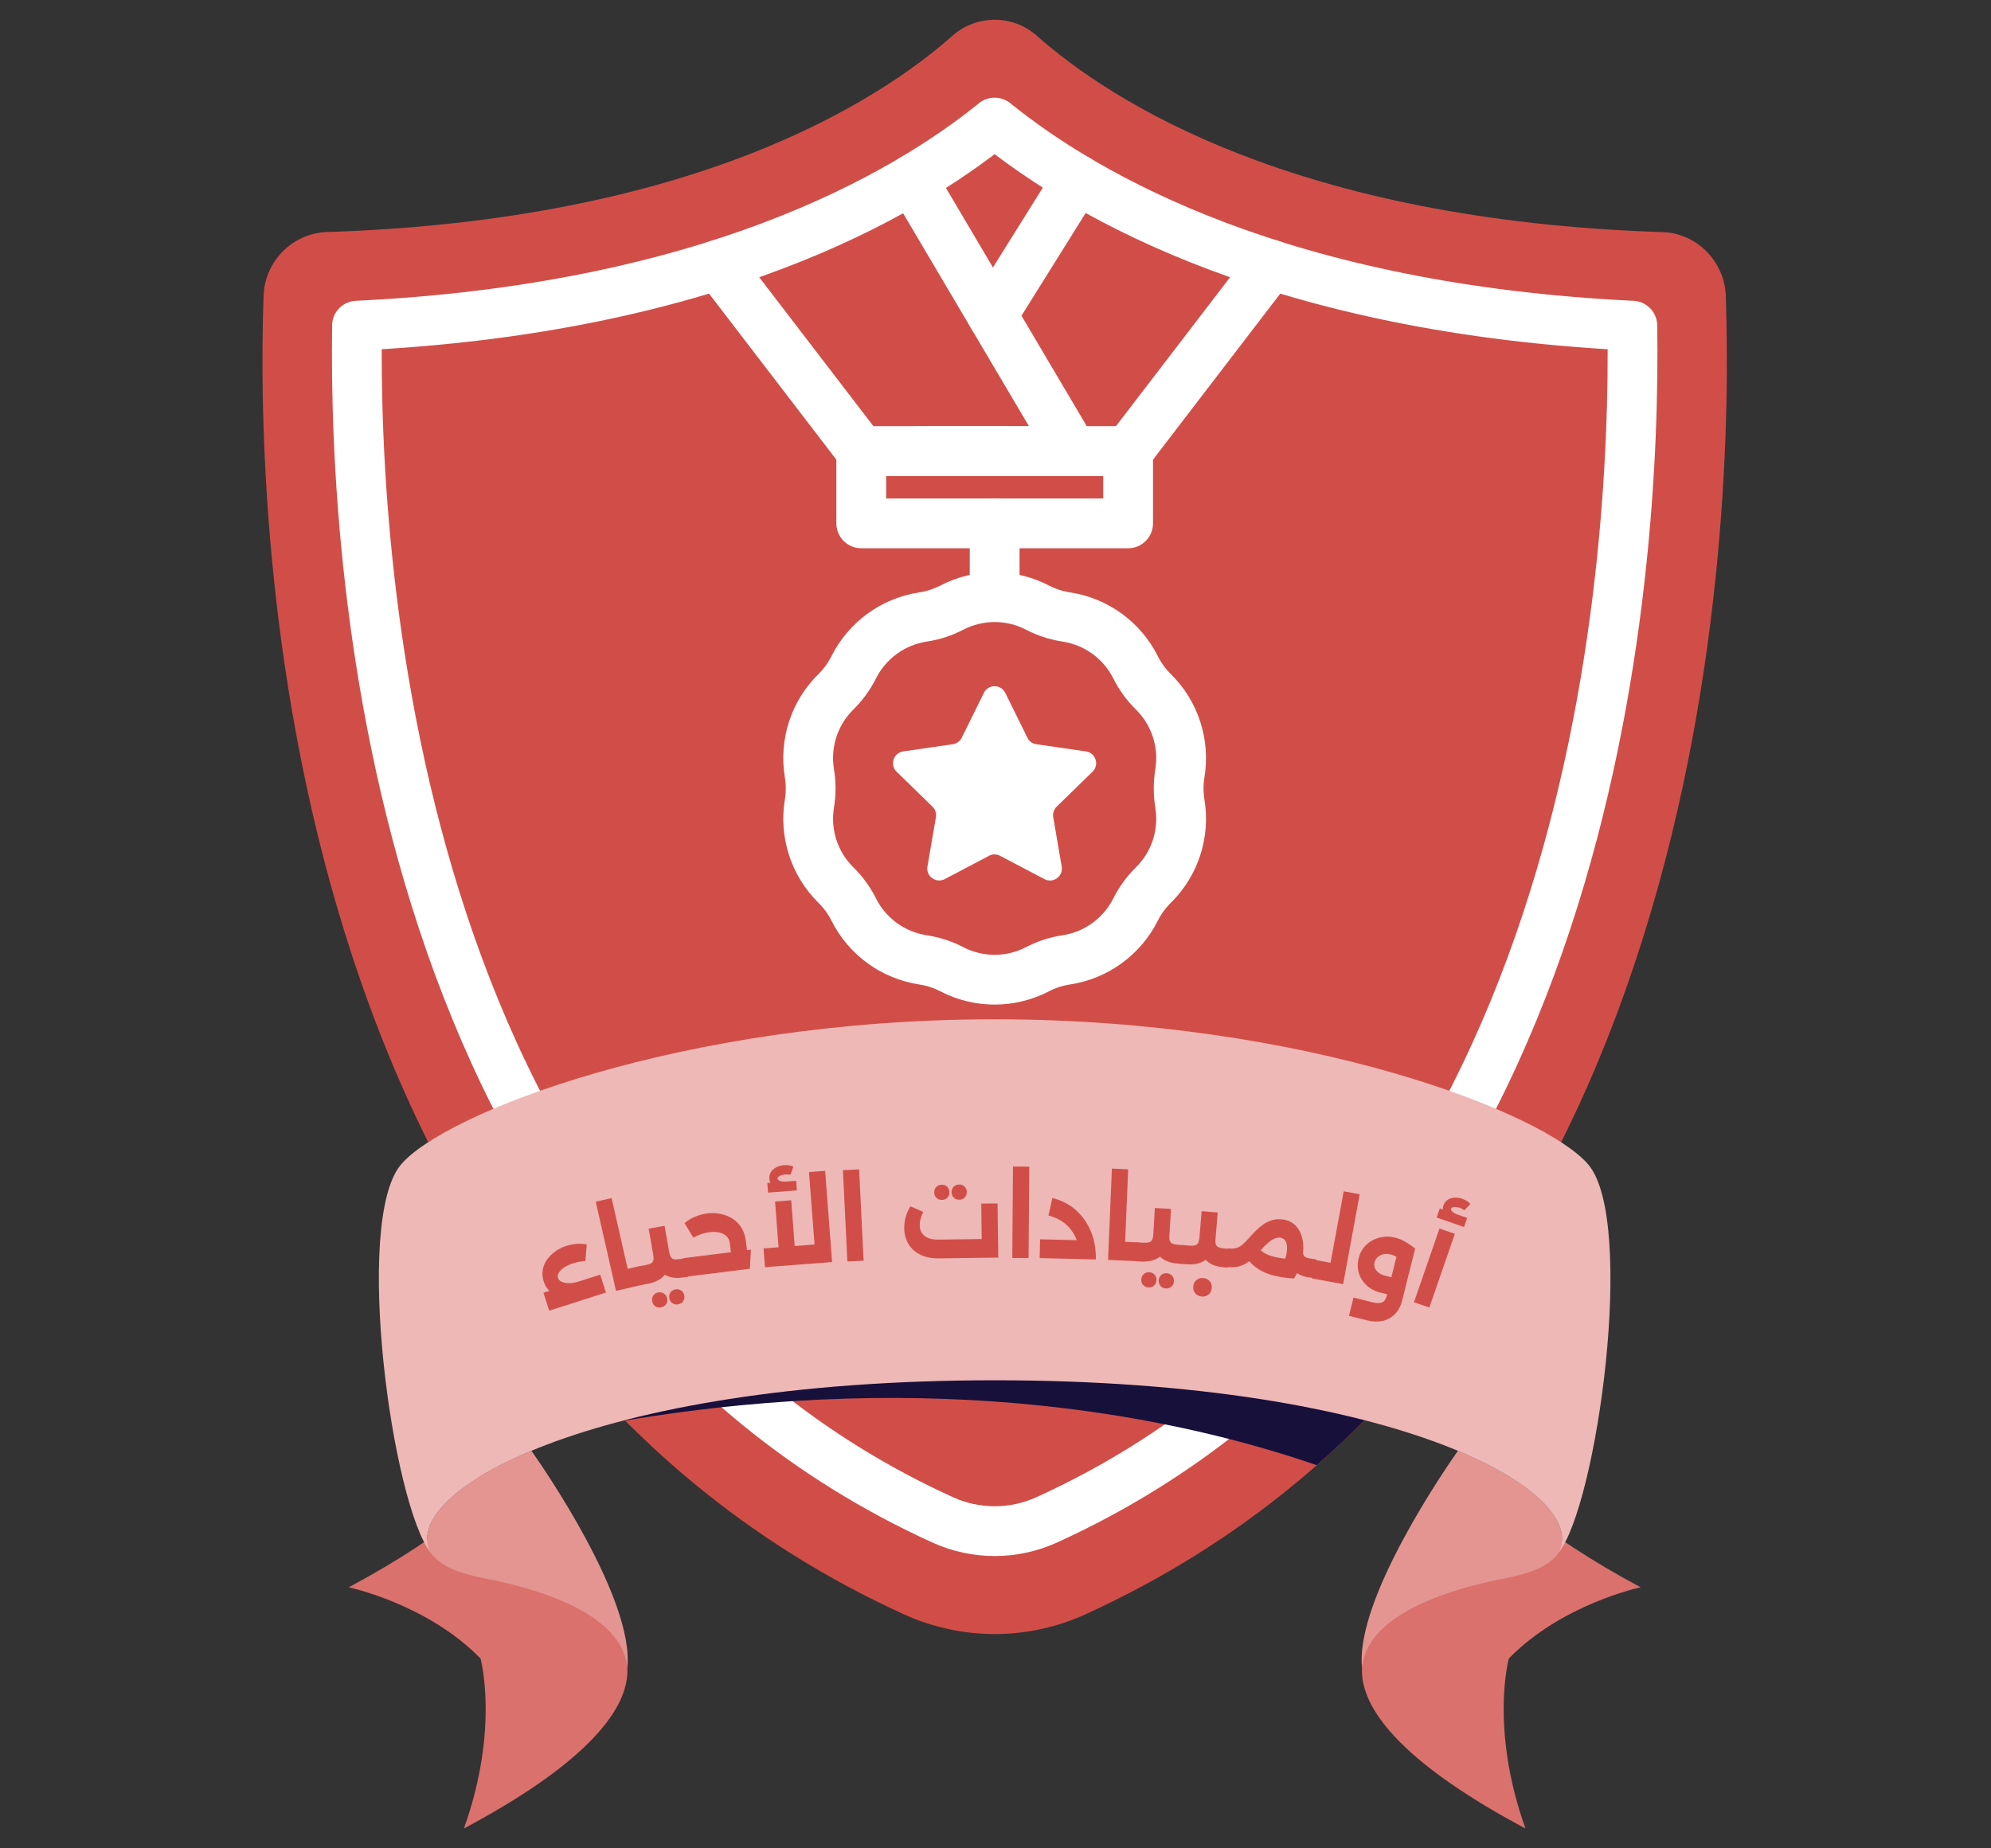
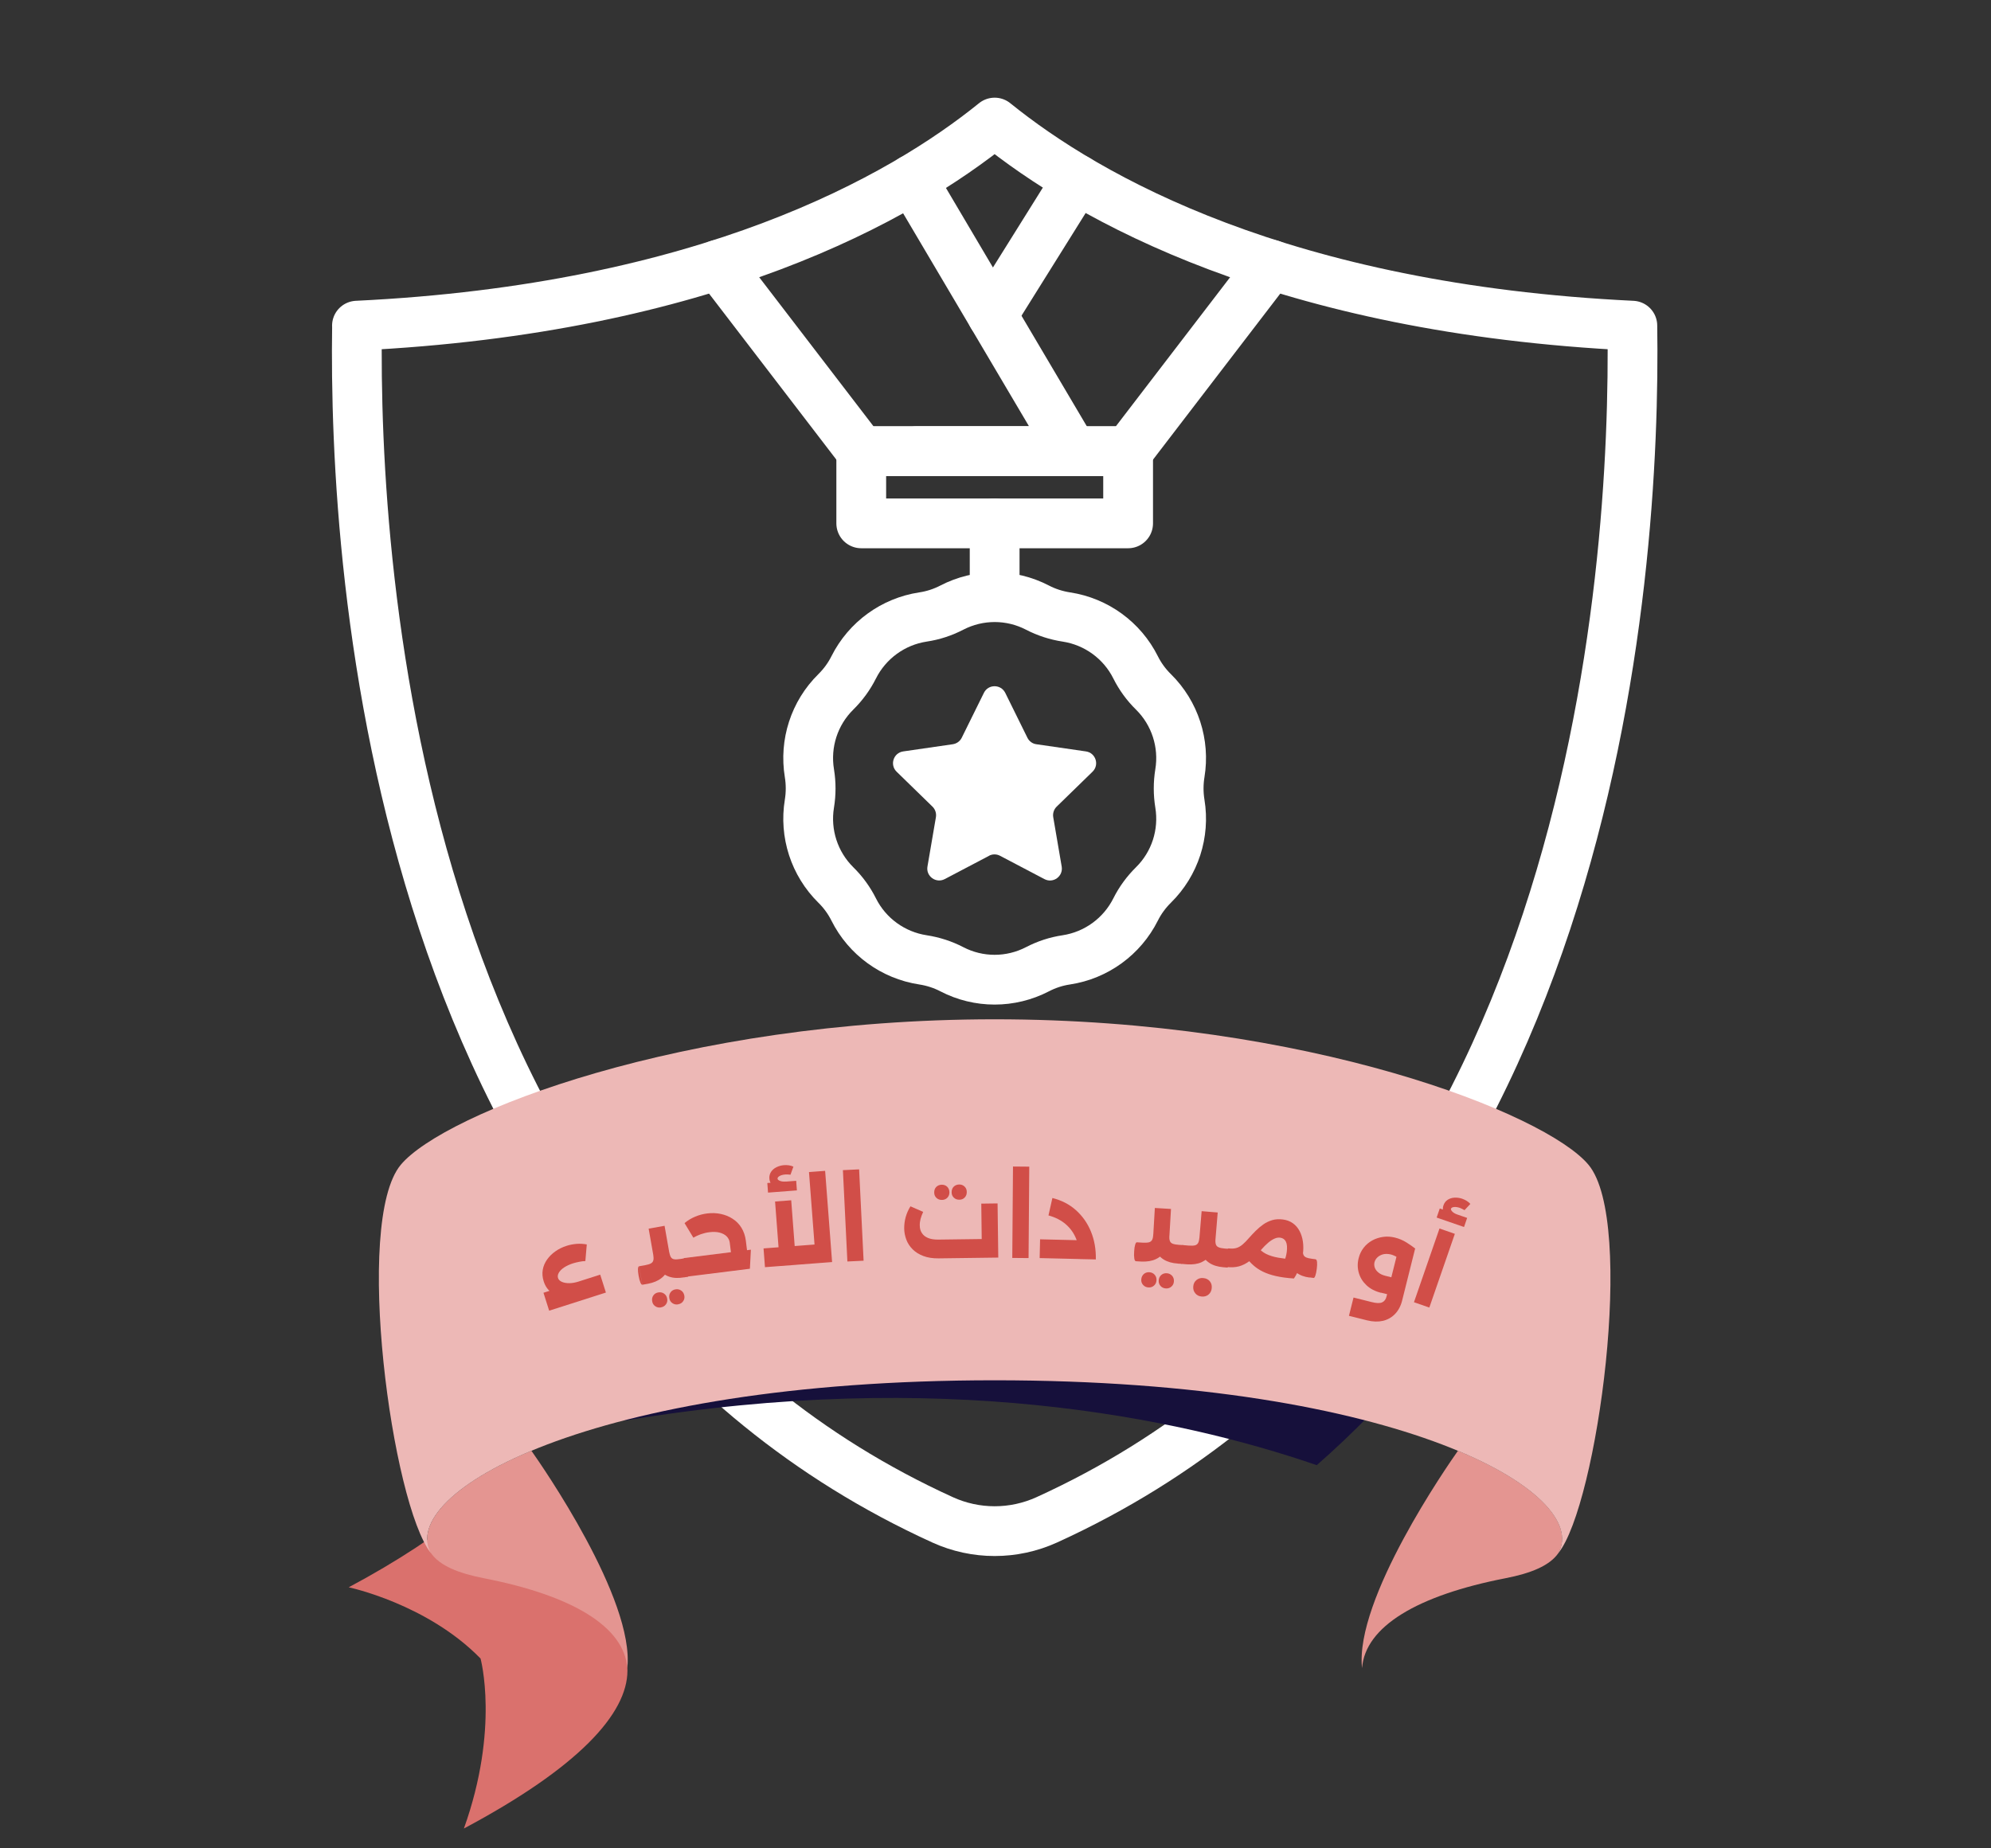
<svg xmlns="http://www.w3.org/2000/svg" id="Layer_2" data-name="Layer 2" viewBox="0 0 280 260">
  <rect x="0" y="0" width="280" height="260" fill="#333333" stroke="none" />
  <defs>
    <style>
      .cls-1, .cls-2, .cls-3 {
        fill: none;
      }

      .cls-4 {
        fill: #16103b;
      }

      .cls-5 {
        fill: #fff;
      }

      .cls-5, .cls-2 {
        fill-rule: evenodd;
      }

      .cls-6 {
        fill: #edb8b6;
      }

      .cls-2, .cls-3 {
        stroke: #fff;
        stroke-linecap: round;
        stroke-linejoin: round;
        stroke-width: 7px;
      }

      .cls-7 {
        fill: #d14e48;
      }

      .cls-8 {
        fill: #da716d;
      }

      .cls-9 {
        fill: #e49591;
      }
    </style>
  </defs>
  <g id="Layer_1-2" data-name="Layer 1">
    <g>
      <rect class="cls-1" width="280" height="260" />
      <g>
        <g>
-           <path class="cls-7" d="M145.82,5.04c10.51,9.3,36.42,25.95,87.98,27.61,4.81.15,8.73,4.1,8.9,8.95,1.13,32.02-1.56,145.05-89.98,185.45-8.18,3.74-17.49,3.74-25.67,0C38.63,186.64,35.94,73.61,37.07,41.59c.17-4.85,4.09-8.79,8.9-8.95,51.56-1.65,77.46-18.31,87.98-27.61,3.39-3,8.48-3,11.87,0Z" />
          <path class="cls-1" d="M50.21,45.81c-.53,34.66,5.26,132.88,82.35,167.98,4.65,2.12,9.99,2.12,14.65,0,77.09-35.11,82.88-133.32,82.35-167.98-49.13-2.36-76.53-17.93-89.68-28.57-13.15,10.64-40.55,26.21-89.68,28.57Z" />
          <path class="cls-3" d="M50.21,45.81c-.53,34.66,5.26,132.88,82.35,167.98,4.65,2.12,9.99,2.12,14.65,0,77.09-35.11,82.88-133.32,82.35-167.98-49.13-2.36-76.53-17.93-89.68-28.57-13.15,10.64-40.55,26.21-89.68,28.57Z" />
        </g>
        <path class="cls-4" d="M199.21,191.8h-118.66c2.33,2.75,4.79,5.42,7.37,8.02,44.29-7.38,77.6-.48,97.26,6.28,5.11-4.48,9.78-9.28,14.04-14.3Z" />
        <g>
          <g>
            <path class="cls-8" d="M66.2,212.04c-4.57,3.79-10.32,7.59-17.16,11.24,0,0,11.04,2.32,18.54,10.02,0,0,2.7,9.83-2.34,23.91,16.13-8.59,22.98-16.15,23-22.19.04-11.52-22.04-22.97-22.04-22.97Z" />
            <path class="cls-9" d="M60.62,218.48c1.23,1.77,3.87,2.83,7.41,3.52,12.43,2.42,19.75,6.8,20.19,12.65h0c1.06-9.69-12.07-28.57-13.49-30.58-11.62,4.85-16.35,10.48-14.11,14.41Z" />
-             <path class="cls-8" d="M213.57,212.04c4.57,3.79,10.32,7.59,17.16,11.24,0,0-11.04,2.32-18.54,10.02,0,0-2.7,9.83,2.34,23.91-16.13-8.59-22.98-16.15-23-22.19-.04-11.52,22.04-22.97,22.04-22.97Z" />
            <path class="cls-9" d="M219.15,218.48c-1.23,1.77-3.87,2.83-7.41,3.52-12.43,2.42-19.75,6.8-20.19,12.65h0c-1.06-9.69,12.07-28.57,13.49-30.58,11.62,4.85,16.35,10.48,14.11,14.41Z" />
            <path class="cls-6" d="M139.88,143.38c44.02,0,77.53,13.27,83.52,20.47,6.68,8.02,1.22,47.87-4.26,54.64,4.76-8.34-21.85-24.33-79.26-24.33-57.41,0-84.02,15.99-79.26,24.33-5.47-6.78-10.94-46.62-4.26-54.64,5.99-7.19,39.49-20.47,83.52-20.47Z" />
          </g>
          <g>
            <path class="cls-7" d="M82.02,182.03c-.88.28-1.69.41-2.45.39s-1.41-.21-1.95-.57c-.55-.36-.93-.89-1.16-1.61-.18-.57-.22-1.11-.13-1.63s.3-1,.61-1.44c.31-.44.7-.82,1.17-1.15.47-.33.99-.59,1.56-.77.46-.15.94-.24,1.43-.28.49-.04.97,0,1.42.08l-.2,2.34c-.25,0-.53.04-.84.1-.31.06-.6.13-.87.21-.51.16-.93.36-1.28.59s-.59.48-.74.74c-.15.26-.19.51-.11.75.07.23.25.4.53.53.28.13.63.19,1.05.19s.88-.09,1.39-.25l.57,1.78ZM77.23,184.37l-.8-2.52,7.98-2.55.8,2.52-7.98,2.55Z" />
-             <path class="cls-7" d="M86.63,181.58l-2.85-12.54,2.23-.51,2.85,12.54-2.23.51ZM88.77,181.09l-.59-2.58,1.69-.39.59,2.58-1.69.38ZM90.46,180.71l-.59-2.58c.09-.02.18.08.29.3.11.22.2.52.29.91.09.4.14.72.14.97,0,.25-.04.38-.13.4Z" />
            <path class="cls-7" d="M90.34,180.72c-.09.02-.18-.09-.28-.32-.1-.23-.18-.54-.25-.94-.07-.39-.1-.71-.09-.95.01-.24.06-.37.15-.39l.46,2.6ZM90.34,180.72l-.46-2.6.8-.14c.39-.07.68-.16.86-.26.18-.1.3-.25.34-.44.05-.2.04-.45-.01-.76l-.65-3.69,2.24-.4.65,3.69c.14.81.12,1.52-.06,2.14s-.52,1.12-1.01,1.51c-.49.39-1.12.66-1.9.81l-.8.14ZM92.96,183.91c-.3.05-.57,0-.81-.17-.24-.16-.38-.39-.43-.69-.06-.31,0-.59.16-.82.16-.24.4-.38.7-.43.3-.05.57,0,.81.17.24.16.38.4.44.71.05.29,0,.56-.17.79-.16.23-.4.38-.7.43ZM96.19,179.68c-.79.14-1.48.11-2.07-.09-.59-.2-1.08-.56-1.46-1.08-.38-.52-.65-1.18-.79-1.99l2.24-.4c.06.31.14.55.24.72.11.17.27.27.48.3.22.03.52.01.9-.05l.53-.09.46,2.6-.53.09ZM95.37,183.48c-.3.05-.57,0-.81-.17-.24-.16-.38-.39-.43-.69-.06-.31,0-.59.16-.82.16-.23.4-.38.7-.43.3-.05.57,0,.81.17.24.16.38.4.44.71.05.29,0,.56-.17.79-.16.24-.4.38-.7.43ZM96.72,179.59l-.46-2.6c.09-.01.18.09.27.31s.18.53.25.92c.07.4.1.72.09.97-.01.25-.06.38-.15.4Z" />
            <path class="cls-7" d="M96.59,179.58c-.09.01-.17-.1-.26-.33-.08-.23-.15-.55-.2-.96s-.06-.71-.04-.95c.02-.24.08-.37.17-.38l.33,2.62ZM96.59,179.58l-.33-2.62,9.34-1.17-.14,2.68-8.87,1.11ZM102.94,177.33l-.31-2.51c-.04-.35-.19-.65-.43-.9-.24-.24-.57-.42-.98-.53s-.9-.13-1.46-.06c-.41.05-.82.15-1.22.29-.4.15-.75.31-1.03.48l-1.24-2.05c.45-.38.95-.68,1.5-.91.55-.23,1.11-.38,1.69-.45.66-.08,1.29-.06,1.9.07.61.13,1.17.35,1.67.68.5.32.92.74,1.24,1.26.32.52.53,1.13.62,1.82l.31,2.51-2.26.28Z" />
            <path class="cls-7" d="M107.58,178.25l-.2-2.64,9.43-.72.2,2.64-9.43.72ZM108.01,167.76l-.1-1.35,4.06-.31.1,1.35-4.06.31ZM110.63,167.17c-.68.05-1.25-.04-1.7-.27-.45-.23-.69-.6-.73-1.1-.03-.35.05-.67.23-.95.18-.28.44-.5.76-.66.33-.16.68-.26,1.05-.29.24-.02.47-.01.69.02.23.03.44.09.65.19l-.41,1.13c-.11-.01-.23-.02-.36-.03-.13,0-.25-.01-.36,0-.35.03-.62.1-.82.22-.2.12-.29.24-.28.37,0,.12.12.22.34.31.22.09.5.12.86.09l.07.96ZM109.69,178.09l-.69-9.08,2.27-.17.69,9.08-2.27.17ZM114.75,177.7l-.98-12.83,2.27-.17.98,12.83-2.27.17Z" />
            <path class="cls-7" d="M119.17,177.45l-.63-12.85,2.28-.11.63,12.85-2.28.11Z" />
            <path class="cls-7" d="M132,177.01c-.82.01-1.54-.1-2.14-.33-.61-.23-1.11-.54-1.51-.94s-.7-.85-.89-1.36c-.19-.51-.3-1.05-.3-1.6,0-.52.06-1.05.21-1.58.15-.53.37-1.03.67-1.51l1.79.78c-.16.35-.29.68-.37,1-.08.32-.12.62-.11.91,0,.42.1.77.3,1.07.19.3.48.53.86.69s.85.23,1.43.23l6.12-.08-.06-4.98,2.29-.03.1,7.62-8.36.11ZM132.46,168.79c-.31,0-.56-.09-.77-.29-.21-.2-.31-.45-.31-.76,0-.32.09-.58.29-.78s.45-.3.76-.31c.32,0,.58.09.78.29.2.2.3.45.31.77,0,.31-.09.56-.29.77-.2.2-.45.31-.77.31ZM134.91,168.76c-.31,0-.56-.09-.77-.29-.21-.2-.31-.45-.31-.76,0-.32.09-.58.29-.78.2-.2.45-.3.76-.31s.56.09.77.29.31.45.31.77c0,.31-.09.56-.29.77-.2.21-.45.31-.76.31Z" />
            <path class="cls-7" d="M142.36,176.95l.1-12.86,2.29.02-.1,12.86-2.29-.02Z" />
            <path class="cls-7" d="M146.21,176.97l.06-2.64,7.14.17-.06,2.64-7.14-.17ZM151.83,177.1c.01-1.05-.14-1.99-.48-2.82-.33-.83-.83-1.52-1.48-2.08-.66-.56-1.46-.97-2.42-1.23l.55-2.45c1.28.32,2.38.88,3.3,1.7s1.62,1.81,2.11,2.99c.49,1.18.73,2.5.7,3.95l-2.29-.05Z" />
-             <path class="cls-7" d="M155.83,177.23l.54-12.85,2.29.1-.54,12.85-2.29-.1ZM158.02,177.32l.11-2.64,1.74.07-.11,2.64-1.74-.07ZM159.76,177.4l.11-2.64c.09,0,.16.13.2.37.04.24.06.56.04.95-.02.41-.06.73-.12.97-.06.24-.14.36-.23.35Z" />
            <path class="cls-7" d="M159.71,177.39c-.09,0-.15-.13-.19-.38-.04-.25-.05-.57-.02-.98.02-.4.07-.71.14-.94s.15-.35.24-.34l-.16,2.64ZM159.71,177.39l.16-2.64.82.05c.4.02.69,0,.9-.05.2-.06.35-.18.44-.35.09-.18.14-.42.16-.74l.22-3.74,2.27.14-.22,3.74c-.05.82-.23,1.51-.56,2.07-.32.56-.76.97-1.33,1.24-.57.27-1.25.38-2.04.35l-.82-.05ZM161.51,181.1c-.31-.02-.55-.13-.75-.35s-.28-.47-.26-.77c.02-.32.14-.57.35-.76.21-.19.48-.28.78-.26.31.02.55.13.75.35.19.21.28.48.26.8-.02.3-.13.54-.35.73-.21.19-.48.28-.78.26ZM165.64,177.74c-.8-.05-1.46-.24-1.99-.57-.53-.33-.91-.8-1.17-1.4-.25-.59-.35-1.3-.3-2.12l2.27.14c-.02.32,0,.57.07.76.06.19.2.32.4.4s.5.13.88.16l.53.03-.16,2.64-.53-.03ZM163.96,181.24c-.31-.02-.56-.13-.75-.35-.19-.21-.28-.47-.26-.77.02-.32.14-.57.35-.76.21-.19.48-.28.78-.26.31.02.55.14.75.35.19.21.28.48.26.8-.02.3-.13.54-.35.73-.21.19-.48.28-.78.26ZM166.18,177.78l.16-2.64c.09,0,.15.13.19.37.04.24.05.56.02.95-.02.41-.07.73-.14.97s-.15.36-.24.35Z" />
            <path class="cls-7" d="M166.12,177.77c-.09,0-.15-.13-.18-.38s-.03-.57,0-.98c.03-.39.09-.71.16-.94.07-.23.16-.35.24-.34l-.22,2.63ZM166.12,177.77l.22-2.63.81.07c.39.03.69.02.9-.03.2-.05.35-.17.45-.34.09-.18.15-.42.18-.74l.31-3.73,2.26.19-.31,3.73c-.07.82-.27,1.5-.6,2.05-.33.55-.79.95-1.36,1.21-.57.26-1.25.35-2.04.3l-.81-.07ZM169,182.38c-.38-.03-.68-.18-.9-.45-.23-.27-.32-.59-.29-.96.03-.39.18-.69.45-.91.27-.22.59-.32.96-.28.38.03.69.18.91.44.22.26.32.59.28.97-.03.37-.18.68-.44.9-.26.23-.59.32-.97.29ZM172.04,178.26c-.8-.07-1.46-.27-1.98-.62-.52-.35-.9-.82-1.13-1.42-.24-.6-.32-1.31-.25-2.13l2.26.19c-.03.32-.01.57.05.76.06.19.19.33.39.41.2.09.49.15.88.18l.53.04-.22,2.63-.53-.04ZM172.57,178.31l.22-2.63c.09,0,.15.13.18.37s.04.56,0,.95c-.03.4-.09.73-.16.96s-.16.35-.24.34Z" />
            <path class="cls-7" d="M172.47,178.23c-.09-.01-.14-.14-.17-.39-.02-.25,0-.57.04-.97.05-.39.12-.7.2-.93.08-.23.17-.34.26-.33l-.33,2.62ZM172.47,178.23l.33-2.62c.41.05.77.03,1.08-.06s.6-.26.88-.5.58-.55.9-.92c.29-.33.6-.66.94-1s.69-.63,1.07-.9c.38-.27.8-.46,1.25-.6.45-.13.95-.16,1.49-.09.55.07,1.02.25,1.41.53.39.28.71.65.94,1.09s.39.93.47,1.49c.08.56.08,1.14,0,1.76-.07.55-.21,1.13-.43,1.75s-.49,1.18-.83,1.68l-2.03-1.22c.28-.36.5-.76.67-1.19.17-.43.29-.87.35-1.32.08-.64.04-1.12-.12-1.45-.16-.32-.43-.51-.79-.56-.25-.03-.51,0-.78.12-.27.11-.57.3-.9.57-.32.27-.68.63-1.07,1.08-.54.62-1.05,1.12-1.54,1.49-.49.37-1,.63-1.51.77-.52.14-1.11.17-1.78.09ZM182.19,177.2l-.22,2.64c-.98-.06-1.82-.18-2.53-.34-.71-.16-1.32-.37-1.83-.62s-.96-.55-1.34-.89c-.38-.34-.73-.72-1.05-1.14l1.71-1.4c.29.39.66.7,1.12.93.46.23,1.03.41,1.7.53.67.12,1.48.22,2.43.29ZM184.17,179.71c-.74-.09-1.35-.32-1.84-.69-.49-.37-.83-.85-1.04-1.47-.21-.61-.26-1.32-.15-2.14l.04-.3,2,.39.06.35c-.02.28,0,.5.07.66.06.16.19.28.38.37.19.08.47.15.82.19l.54.07-.33,2.62-.55-.07ZM184.72,179.78l.33-2.62c.09.01.14.14.17.38.02.24.01.56-.04.95-.05.4-.12.72-.2.95-.08.23-.17.35-.26.33Z" />
-             <path class="cls-7" d="M184.57,179.85c-.09-.02-.14-.15-.15-.4,0-.25.02-.57.1-.97.07-.39.16-.7.25-.92.1-.22.19-.33.28-.31l-.48,2.6ZM184.57,179.85l.48-2.6,2.07.38,1.85-10.05,2.25.41-2.33,12.65-4.32-.8Z" />
            <path class="cls-7" d="M189.71,185.08l.64-2.56,2.56.64c.66.17,1.15.18,1.46.04.31-.14.52-.41.62-.82l1.82-7.28,2.2.55-1.82,7.28c-.19.78-.53,1.41-1,1.9-.47.49-1.04.81-1.71.97-.67.15-1.41.13-2.22-.07l-2.56-.64ZM194.2,181.85c-.83-.21-1.5-.56-2.03-1.06-.53-.5-.89-1.08-1.08-1.75-.19-.67-.2-1.35-.02-2.05.14-.57.38-1.06.71-1.48.33-.42.73-.76,1.2-1.02s.98-.42,1.53-.5c.55-.08,1.11-.04,1.68.1.56.14,1.08.36,1.57.66.49.3.91.6,1.28.89l-1.48,2.05c-.69-.66-1.35-1.07-1.96-1.23-.38-.09-.74-.1-1.06-.03-.32.08-.59.22-.81.42s-.36.44-.43.7c-.06.25-.05.5.04.76.09.26.26.49.51.69.25.21.57.36.97.46l2.29.57-.59,2.38-2.29-.57Z" />
            <path class="cls-7" d="M198.85,183.18l3.59-10.37,2.16.75-3.59,10.37-2.16-.75ZM202.04,171.27l.44-1.28,3.85,1.33-.44,1.28-3.85-1.33ZM204.68,171.77c-.65-.22-1.13-.53-1.45-.92-.32-.39-.4-.82-.23-1.3.12-.34.31-.6.59-.78.28-.18.6-.28.96-.3.36-.02.72.03,1.08.15.22.08.43.18.63.3.19.12.37.26.52.43l-.82.88c-.1-.06-.2-.11-.32-.17-.12-.06-.22-.11-.33-.15-.33-.11-.61-.15-.84-.12-.23.03-.37.11-.41.23-.04.11.02.25.19.42s.41.31.75.42l-.32.91Z" />
          </g>
        </g>
        <g>
          <g>
            <path class="cls-2" d="M145.9,85.47h0c1.27.66,2.64,1.1,4.06,1.32h0c4.2.64,7.84,3.28,9.74,7.08h0c.64,1.28,1.49,2.45,2.51,3.45h0c3.03,2.99,4.41,7.26,3.72,11.45h0c-.23,1.41-.23,2.86,0,4.27h0c.69,4.2-.69,8.47-3.72,11.45h0c-1.02,1.01-1.87,2.17-2.51,3.45h0c-1.91,3.8-5.54,6.44-9.74,7.08h0c-1.42.21-2.79.66-4.06,1.32h0c-3.78,1.96-8.27,1.96-12.04,0h0c-1.27-.66-2.64-1.1-4.06-1.32h0c-4.2-.64-7.84-3.28-9.74-7.08h0c-.64-1.28-1.49-2.45-2.51-3.45h0c-3.03-2.99-4.41-7.26-3.72-11.45h0c.23-1.41.23-2.86,0-4.27h0c-.69-4.2.69-8.47,3.72-11.45h0c1.02-1.01,1.87-2.17,2.51-3.45h0c1.91-3.8,5.54-6.44,9.74-7.08h0c1.42-.21,2.79-.66,4.06-1.32h0c3.78-1.96,8.27-1.96,12.04,0Z" />
            <path class="cls-5" d="M139.1,120.38l-6.24,3.28c-1.23.64-2.66-.4-2.43-1.76l1.19-6.95c.09-.54-.09-1.1-.48-1.48l-5.05-4.92c-.99-.97-.44-2.65.93-2.85l6.97-1.01c.54-.08,1.02-.42,1.26-.91l3.12-6.32c.61-1.24,2.38-1.24,3,0l3.12,6.32c.24.49.71.84,1.26.91l6.97,1.01c1.37.2,1.92,1.88.93,2.85l-5.05,4.92c-.39.38-.57.94-.48,1.48l1.19,6.95c.23,1.37-1.2,2.41-2.43,1.76l-6.24-3.28c-.49-.26-1.07-.26-1.56,0Z" />
          </g>
          <g>
            <polyline class="cls-2" points="128.27 25.26 150.85 63.47 121.12 63.47 101.01 37.24" />
            <polyline class="cls-2" points="128.92 63.47 158.65 63.47 178.75 37.24" />
            <line class="cls-3" x1="151.49" y1="25.26" x2="139.56" y2="44.36" />
            <rect class="cls-3" x="121.12" y="63.47" width="37.53" height="10.15" />
          </g>
          <line class="cls-3" x1="139.88" y1="73.61" x2="139.88" y2="83.24" />
        </g>
      </g>
    </g>
  </g>
</svg>